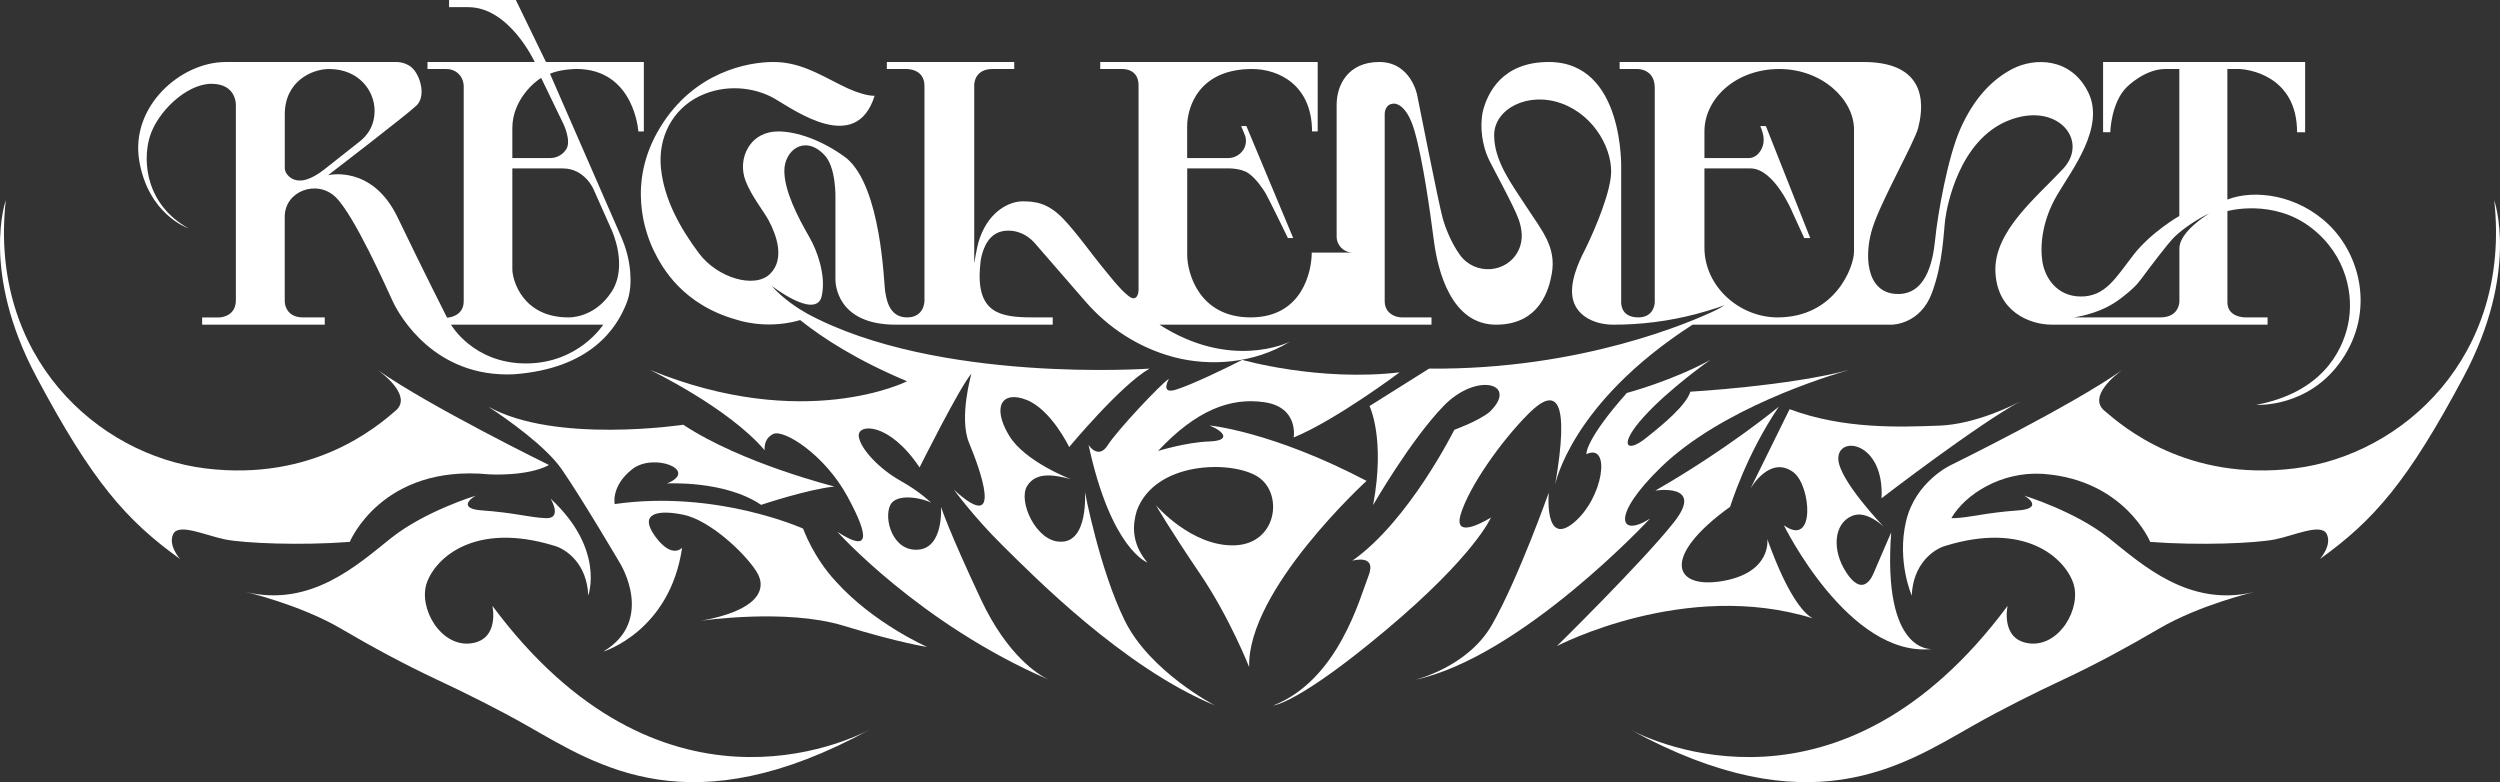
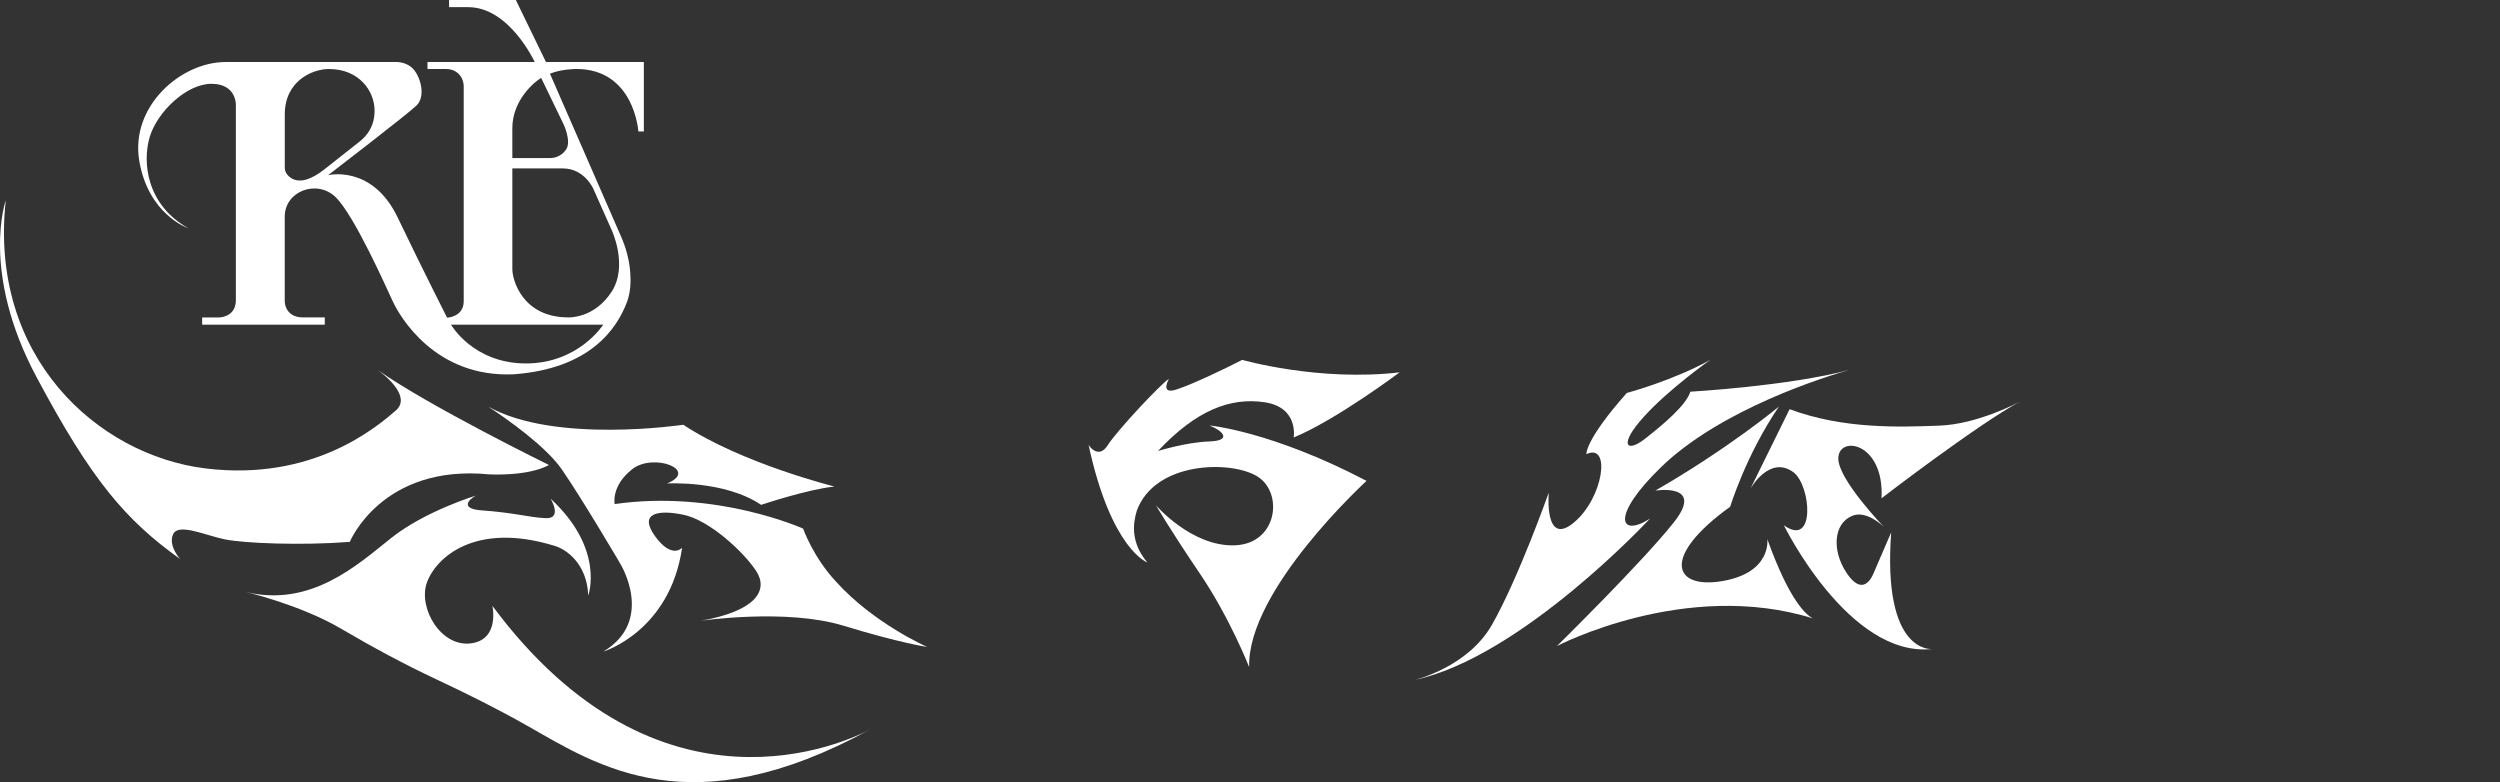
<svg xmlns="http://www.w3.org/2000/svg" id="MERGED" viewBox="0 0 2999.59 938.47">
  <rect x="0" y="0" width="2999.59" height="938.47" fill="#333333" stroke="none" />
  <defs>
    <style>
      .cls-1 {
        fill: #fff;
      }
    </style>
  </defs>
  <g id="RÈGLEMENT_FREESTYLES" data-name="RÈGLEMENT FREESTYLES">
    <path class="cls-1" d="m226.06,273.94c-50.34-28.11-55.34-79.3-46.55-109.23,8.79-29.94,43.96-64.16,74.14-64.16s29.35,25.19,29.35,25.19v234.53c0,17.47-14.86,20.62-20.59,20.62h-19.87v8.65h147.12v-8.71h-26.35c-11.55,0-16.96-5.57-19.48-10.53-1.51-2.95-2.2-6.25-2.2-9.56v-100.8c0-30.84,38.85-45.09,61.13-23.35,22.28,21.74,60.47,107.76,68.55,125.11,8.08,17.34,50.38,91.72,145.21,87.37,91.6-6.77,123.68-54.7,135.72-86.66,4.35-11.55,4.85-24.69,3.88-36.31-1.2-14.44-4.95-28.56-10.75-41.85l-85.5-195.79c12.92-5.61,31.48-5.73,31.48-5.73,69.86,0,74.57,74.97,74.57,74.97h6.58v-83.3h-117.44L618.94,0h-80.14v8.59h23.05c49.42,0,79.72,65.81,79.72,65.81h-128.67v8.39h22.45c5.76,0,10.04,1.87,13.19,4.33,5.07,3.97,7.84,10.21,7.84,16.65v257.69c0,19.01-19.96,19.72-19.96,19.72,0,0-28.69-56.55-59.34-120.35-30.66-63.81-83.41-50.62-83.41-50.62,0,0,94.99-72.89,106.04-83.58,11.05-10.69,5.35-32.7-3.03-42.86-8.38-10.16-21.8-9.36-21.8-9.36h-204.12c-54.18,0-114.67,53.54-103.67,118.54,10.83,63.98,57.51,80.49,58.97,80.99Zm388.66-120.22c0-33.77,26.85-55.87,34.6-60.24l26.77,55.37s9.41,19.66,3.62,29.7c-7.13,11.76-19.52,11.08-19.52,11.08h-45.47v-35.91Zm0,48.35h60.59c26.38,0,36.83,25.01,36.83,25.01l21.75,48.89s20.14,42.78,0,73.97c-20.85,32.43-51.86,30.89-51.86,30.89-55.07,0-67.31-44.8-67.31-57.81v-120.95Zm109.07,187.47s-29.47,46.53-92.79,46.53-89.86-46.53-89.86-46.53h182.65Zm-382.1-252.28c0-39.86,32.64-54.46,53.11-54.46,35.67,0,54.65,26.07,54.65,49.95s-14.9,34.6-19.17,38.05c-3.37,2.67-26.1,20.7-41.96,33.09-15.86,12.38-26.2,12.62-26.2,12.62h-3.32c-9.51,0-17.11-8.08-17.11-14.61v-64.64Z" />
    <path class="cls-1" d="m419.69,650.17s38.38-93.5,167.05-81.03c0,0,45.62,2.85,72-11.17,0,0-144.51-70.93-205.27-113.92,9.35,6.91,40.47,32.09,21.35,48.57-22.34,19.25-99.09,85.43-228.48,69.39C116.96,545.97-13.73,427.99,6.94,240.27c0,0-30.56,85.48,36.59,211.6,67.25,126.3,108,172.51,172.51,218.85,0,0-14.79-16.4-8.2-29.94,6.59-13.54,39.03,1.78,62.2,6.42s90.95,7.49,149.64,2.97Z" />
    <path class="cls-1" d="m590.78,726.93s8.97,39.65-24.71,44.85c-36.89,5.7-64.51-42.24-54-72.36,10.51-30.12,57.8-73.96,153.33-44.5,14.44,4.1,38.97,21.86,40.4,59.64,0,0,20.44-55.6-45.15-116.2,0,0,14.67,24.24-5.82,23.35-20.5-.89-36.36-6.48-78.18-9.45-22.81-2.02-16.28-11.52-5.82-17.58,0,0-61.07,18.65-101.35,50.73s-96.24,83.76-174.65,64.87c0,0,65.19,15.16,114.39,44.05,37.48,22,75.72,42.69,115.08,61.12,33.53,15.71,72.78,35.13,108.55,55.46,84.96,48.28,196.08,122,411.04,4.31-26.83,14.21-252.32,122.08-453.1-148.31Z" />
-     <path class="cls-1" d="m2992.65,240.27c20.67,187.72-110.02,305.7-239.41,321.74-129.39,16.04-206.14-50.14-228.48-69.39-19.12-16.48,12-41.66,21.35-48.57-60.76,42.99-205.27,113.92-205.27,113.92,0,0-42.77,19.6-53.94,67.66-11.17,48.06,6.89,88.93,6.89,88.93,1.43-37.78,25.96-55.54,40.4-59.64,95.52-29.47,142.81,14.38,153.33,44.5,10.52,30.12-17.11,78.06-54,72.36-33.68-5.2-24.71-44.85-24.71-44.85-200.78,270.39-426.27,162.51-453.1,148.31,214.97,117.69,326.09,43.97,411.04-4.31,35.77-20.32,75.02-39.75,108.55-55.46,39.36-18.44,77.59-39.12,115.08-61.12,49.21-28.89,114.39-44.05,114.39-44.05-78.42,18.89-134.38-32.79-174.65-64.87-40.28-32.08-101.35-50.73-101.35-50.73,10.46,6.06,16.99,15.56-5.82,17.58-41.82,2.97-57.68,8.55-78.18,9.45-1.29.06-2.43.01-3.45-.12,16.67-28.54,59.6-56.01,109.26-53.09.22.01.44.03.65.04.35.02.7.05,1.05.08,97.26,7.58,127.62,81.55,127.62,81.55,58.69,4.51,126.48,1.66,149.64-2.97,23.17-4.63,55.6-19.96,62.2-6.42,6.59,13.54-8.2,29.94-8.2,29.94,64.51-46.34,105.27-92.55,172.51-218.85,67.16-126.12,36.59-211.6,36.59-211.6Z" />
    <path class="cls-1" d="m1003.06,697.82c-27.33-29.11-39.45-63.56-39.45-63.56,0,0-103.84-46.93-226.1-29.47,0,0-4.63-21.62,21.03-41.82s80.55,1.19,41.82,17.11c0,0,68.91-4.04,112.87,25.66,0,0,55.96-18.77,88.04-21.98,0,0-111.56-27.8-181.43-74.14,0,0-153.55,23.24-233.96-21.69,22.6,14.9,69.26,47.62,88.54,75.75,25.9,37.78,69.86,112.75,69.86,112.75,0,0,42,68.08-20.44,105.39,0,0,79.96-24.12,94.57-124.63,0,0-12.12,14.14-32.32-13.66-20.2-27.8,3.09-32.32,33.98-25.9,30.89,6.42,72,44.2,87.21,67.49,15.21,23.29-.48,48-66.06,59.64,0,0,102.18-14.97,170.61,5.94,68.44,20.91,100.63,25.54,100.63,25.54,0,0-64.16-28.16-109.43-78.42Z" />
    <path class="cls-1" d="m1481.04,654.33c-51.68,1.43-94.1-48.12-94.1-48.12,0,0,16.69,28.87,52.69,81.98s59.17,112.28,59.17,112.28c-2.85-92.32,140.85-223.49,140.85-223.49-114.42-59.88-188.55-66.48-188.55-66.48,16.75,6.59,27.21,18.24-.36,19.19-27.56.95-61.31,11.41-61.31,11.41,45.39-48.48,86.5-64.63,127.84-58.46,41.35,6.18,34.93,42.3,34.93,42.3,51.09-21.15,127.13-78.18,127.13-78.18-96.95,11.41-188.91-14.97-188.91-14.97-18.3,9.5-59.17,29.23-79.13,35.64-19.96,6.42-8.79-12.83-8.79-12.83-8.79,4.99-62.5,62.26-73.43,79.6-10.93,17.35-22.74.72-23.05-.71,27.09,125.82,70.57,141.39,70.57,141.39-19.72-23.52-17.58-45.86-12.59-62.26,21.86-59.17,112.75-60.59,144.58-40.99,31.83,19.6,24.13,81.27-27.55,82.69Z" />
-     <path class="cls-1" d="m1788.88,620.95s-46.1,29.23-36.36-3.56c9.74-32.79,47.88-87.45,81.74-121.31,33.86-33.86,49.19-16.4,31.72,85.19,0,0,18.54-97.55,164.87-191.72h239.09c2,0,34.21-1.11,47.94-37.82,13.72-36.72,14.02-73.9,16.16-89.35,2.13-15.44,16.63-93.86,75.32-117.62,58.7-23.77,97.9,23.52,66.06,57.74-31.84,34.22-82.93,74.85-81.27,123.09,1.67,48.24,41.11,63.96,67.73,63.96h258.83v-8.71h-26.73s-21.45.29-21.45-18.15v-109.43s54.77-15.35,100.63,20.05c42.75,33,51.64,81.87,43.96,116.67-7.12,32.32-31.84,81.03-110.02,95.77,0,0,63.27,4.1,102.84-54.18,39.56-58.28,21.92-125.47-15.63-161.82-37.54-36.36-89.52-42.89-121.84-30.3V82.8h13.31c10.1,0,70.33,7.04,70.33,75.89h9.67v-84.29h-242.42v84.22h8.62s.83-35.97,20.31-54.63c0,0,21.3-21.19,45.45-21.19h17.09v176.33s-33.9,19.4-55.05,46.73c-21.15,27.32-33.51,49.9-62.97,49.9s-43.49-23.29-46.34-42.3c-2.85-19.01-.24-48.95,17.82-79.6,18.06-30.66,57.75-81.39,37.25-123.09-20.49-41.71-64.34-42.06-91.19-27.97-25.28,13.27-46.1,36.05-61.78,70.74-15.68,34.69-27.8,104.55-30.65,133.54-2.85,28.99-11.88,67.96-47.53,65.59-35.64-2.38-38.02-47.05-27.56-79.61,10.45-32.55,50.37-102.65,54.65-119.52,4.28-16.87,18.06-79.14-65.58-79.14h-292.58v8.4h20.26s21.86-1.23,21.86,22.62v257.05c0,3.24-1.81,18.36-19.72,18.36-18.89,0-20.56-13.31-20.56-18.06v-159.69s4.4-128.68-86.85-128.68c-56.55,0-73.66,37.79-79.13,59.18-4.16,19.48-.23,41.35,6.45,56.14,4.68,10.35,31.57,58.63,36.8,74.31,3.16,9.48,6.02,22.73-.39,36.13-13.35,27.92-52.14,30.8-70.32,5.77-11.12-15.32-18.17-34.79-20.71-44.03-4.99-18.18-30.72-148.28-30.72-148.28,0,0-7.6-39.22-45.38-39.22s-51.15,27.99-51.15,51.16v158.29c0,10.48,8.39,19.06,18.87,19.21h-48.75c0,21.92-10.93,77.77-73.31,77.77s-76.1-54.06-76.1-74.74v-104.02h47.11s16.76-.86,26.38,5.83c9.62,6.68,17.68,19.33,20.55,23.97,2.87,4.63,26.79,53.82,26.79,53.82h6.36l-56.2-134.41h-6.24s3.84,9.51,4.67,11.53c.83,2.02,3.83,12.92-6.42,21.83-6.65,5.45-13.45,4.99-13.45,4.99h-49.64v-37.87c0-23.65,14.38-68.96,77.94-68.96,32.11,0,71.91,19.41,71.91,74.9h6.78v-83.3h-260.92v8.4h25.67s20.32-1.5,20.32,19.53v244.16s.59,11.41-6.3,11.41c-5.93,0-21.13-17.58-30.63-29.51-2.42-3.03-4.87-6.02-7.34-9-10.86-13.14-30.63-40.95-46.69-57.49-17.82-18.35-32.79-20.32-48.29-20.32-14.4,0-38.89,10.24-51.02,43.38-1.52,4.17-2.66,8.47-3.53,12.82-1.03,5.18-2.62,13.36-3.37,18.2V101.77c0-2.6,1.33-18.97,21.92-18.97h26.08v-8.4h-152.85v8.4h22.87s22.27-1.08,22.27,20.21v257.8s.24,20.02-20.85,20.02c-22.45,0-25.01-23.53-26.43-32.08-1.43-8.56-4.4-124.45-46.46-159.12-29.4-22.01-60.41-31.93-81.62-31.93-15.32,0-28.5,6.47-36.31,19.67-7.11,12.01-7.93,26.72-2.93,39.75,7.02,18.29,21.97,36.55,27.83,47.63,8.2,15.5,20.14,45.09,1.78,63.62-18.35,18.54-63.44,5.17-85.54-24.42-22.1-29.58-41.7-64.04-45.62-101.88-3.93-37.84,14.43-71.16,45.8-86.49,31.36-15.33,66.65-11.05,90.71,2.85,24.06,13.9,97.66,67.54,119.85-3.56,0,0-12.74,1.42-41.26-13.19-28.51-14.62-50.43-27.28-80.37-27.28s-94.81,11.42-135.69,78.43c-40.87,67.01-17.34,128.08-7.36,148.51,9.98,20.44,34.93,64.63,99.8,82.46,0,0,32.69,11.56,72.17,1.2,1.11-.29,2.21-.63,3.29-1,26.99,21.56,68.2,48.28,128.36,73.46,0,0-122.85,62.26-308.79-13.78,0,0,94.27,45.22,137.94,96.59,0,0-2.14-13.66,10.34-19.6,12.48-5.94,61.43,24.48,88.99,75.09,27.56,50.61,25.66,67.01-12.12,42.3,0,0,98.82,110.45,253.05,177.21-12.6-6.15-49.2-28.86-80.78-96.07-38.85-82.69-47.94-111.03-47.94-111.03,0,0,3.56,48.83-27.27,51.33-30.83,2.5-41.52-37.07-33.68-53.29,7.84-16.22,42.95-7.31,49.19-2.85,0,0-12.77-13.07-37.01-26.61-24.24-13.54-48-37.78-49.9-53.23-1.9-15.45,36.36-17.58,72.95,37.31,0,0,48.71-97.54,62.26-112.51,0,0-15.33,53.11-2.85,83.05,12.48,29.94,43.01,112.16-18.06,56.32,0,0,23.58,32.61,58.69,67.19s144,145.96,254.49,191.58c0,0-78.06-40.28-108.36-101.94s-47.76-154.34-47.76-154.34c0,0,4.51,60.95-29.47,59.76-28.99,0-51.09-48.48-39.92-66.77,11.17-18.3,34.69-12.83,52.28-8.32,0,0-55.25-21.03-73.96-52.4-20.85-34.75-8.38-54.36,21.21-42.59,29.58,11.76,50.97,56.5,50.97,56.5,0,0,61.83-74.5,96.4-94.1,0,0-254.73,18.06-410.55-65.87-10.46-5.85-29.01-17.54-43.04-33.67,1.17.9,49.82,38.57,59.48,15.24,0-.01.01-.03.01-.04.65-2.15,1.14-4.37,1.5-6.64,3.6-22.8-6.25-50.62-15.15-66.09-14.49-25.19-30.42-56.08-30.42-80.31s23.77-43.01,46.82-20.2c15.92,14.26,14.49,53.94,14.49,53.94v96.71c0,3.98.77,54.22,72.42,54.22h188.28v-8.71h-19.33c-37.25,0-68.38-1.49-68.38-49.79,0,0,.15-15.98,2.5-24.47,2.34-8.5,8.55-29.88,31.72-29.88,16.87,0,27.45,9.8,32.2,15.27,3,3.45,36.46,41.99,60.72,69.92,27.54,31.7,63.64,55,104.15,66.09,1.15.31,2.31.62,3.48.92,40.6,10.38,93.88,8.02,137.69-19.11-3.44,1.82-71.75,34.34-156.7-20.28h326.41v-8.67h-34.99c-3.91,0-7.8-.85-11.26-2.7-4.78-2.55-9.89-7.42-9.89-16.61v-225.09s-.09-12.12,11.32-12.12c0,0,14.7-1.16,24.41,32.62,10.42,36.2,18.72,97.12,23.35,132.41,4.63,35.29,20.67,100.2,74.5,100.2s63.89-44.68,66.83-60.81c5.88-32.26-11.76-52.04-29.94-80.02-18.18-27.98-39.15-55.25-39.15-86.62s40.39-52.75,81.03-37.96c40.63,14.8,62.73,57.92,58.93,88.34-3.8,30.42-26.14,77.7-32.08,89.35-5.94,11.64-18.83,38.61-12.95,58.81,5.88,20.2,27.8,28.91,47.94,28.91,33.21,0,66.31-4.14,98.45-12.53,20.8-5.43,34.2-10.47,34.99-10.84-2.73,1.9-6.29,3.93-10.34,6-27.65,13.22-160.62,71.77-344.05,70.08l-71.44,44.91s19.25,38.97,4.28,118.81c0,0,44.55-77.47,84.48-118.81,39.92-41.35,90.89-27.09,55.25,7.13-13.54,11.05-42.3,21.39-42.3,21.39,0,0-54.42,109.54-122.38,157.07,0,0,29.94-8.79,19.43,18.12-10.51,26.91-36.24,124.93-114.24,155.58,0,0,29.39-1.66,135.77-91.01,106.37-89.35,125.38-134.5,125.38-134.5Zm738.06-251.95c12.97-6.25,25.27-16.65,32.28-23.16,3.58-3.32,6.82-6.98,9.72-10.89,9.03-12.19,32.1-43.01,40.33-50.96,10.33-9.97,28.31-21.9,41.85-28.13-1.09.65-36.2,21.69-36.2,42.27v63.57c0,1.9-.95,19.13-22.93,19.13h-103.9s18.89-2.2,38.85-11.83Zm-481.9-71.94v-94.99h55.24c28.93,0,50.62,53.23,50.62,53.23l13.9,30.36h7.19l-53.23-134.44h-6.77c5.22,11.76,5.82,21.33,0,30.24-5.83,8.91-13.9,8.17-13.9,8.17h-53.05v-31.93c0-39.56,37.84-74.9,89.73-74.9s89.73,37,89.73,72.52v146.73c0,18.3-22.81,78.78-91.72,78.78-45.39,0-87.74-36.72-87.74-83.77Z" />
    <path class="cls-1" d="m1979.69,622.25c-36,23.17-48.12-2.14,13.19-61.66,72.63-70.36,198.51-108.97,226.14-116.82-72.79,19.49-190.86,26.19-190.86,26.19-4.99,16.29-32.79,39.55-54.65,56.66-21.86,17.11-31.96,7.6-1.46-26.26s80-68.55,80-68.55c-45.62,25.19-100.16,39.68-100.16,39.68-50.61,57.03-48.48,73.43-48.48,73.43,30.05-14.13,20.32,53.11-15.33,82.34s-29.82-36.24-29.82-36.24c0,0-36.37,102.81-68.08,158.5-29.23,51.33-92.85,66.3-92.85,66.3,128.32-27.56,282.36-193.54,282.36-193.54Z" />
    <path class="cls-1" d="m2175.4,742.04c-7.39-3.47-27.87-19.67-54.92-95.19,0,0,5.7,39.92-53.47,50.26-59.17,10.34-74.85-28.87,8.91-89.11,0,0,18.89-62.02,58.46-120.12,0,0-60.59,50.38-148.28,100.75,0,0,59.82-9.5,22.4,37.9-37.43,47.41-140.44,148.63-140.44,148.63,0,0,154.43-80.89,307.34-33.12Z" />
    <path class="cls-1" d="m2424.12,481.57c-5.94,3.18-52.64,27.45-97.26,29.12-47.76,1.78-114.77,4.4-179.64-19.72l-47.05,95.52s22.81-40.87,51.56-19.96c21.39,16.16,26.85,91.25-11.41,63.68,0,0,78,159.21,177.8,148.51,0,0-59.76,6.42-49.01-139.89,0,0-16.57,38.13-21.03,48.82-4.46,10.69-15.33,25.84-32.79-.71-17.47-26.55-15.33-58.63,6.77-67.9,17.47-7.66,38.14,13.01,38.14,13.01,0,0-54.18-56.14-54.53-81.62-.36-28.87,55.43-20.14,51.86,47.41,0,0,115.41-88.78,166.59-116.27Z" />
  </g>
</svg>